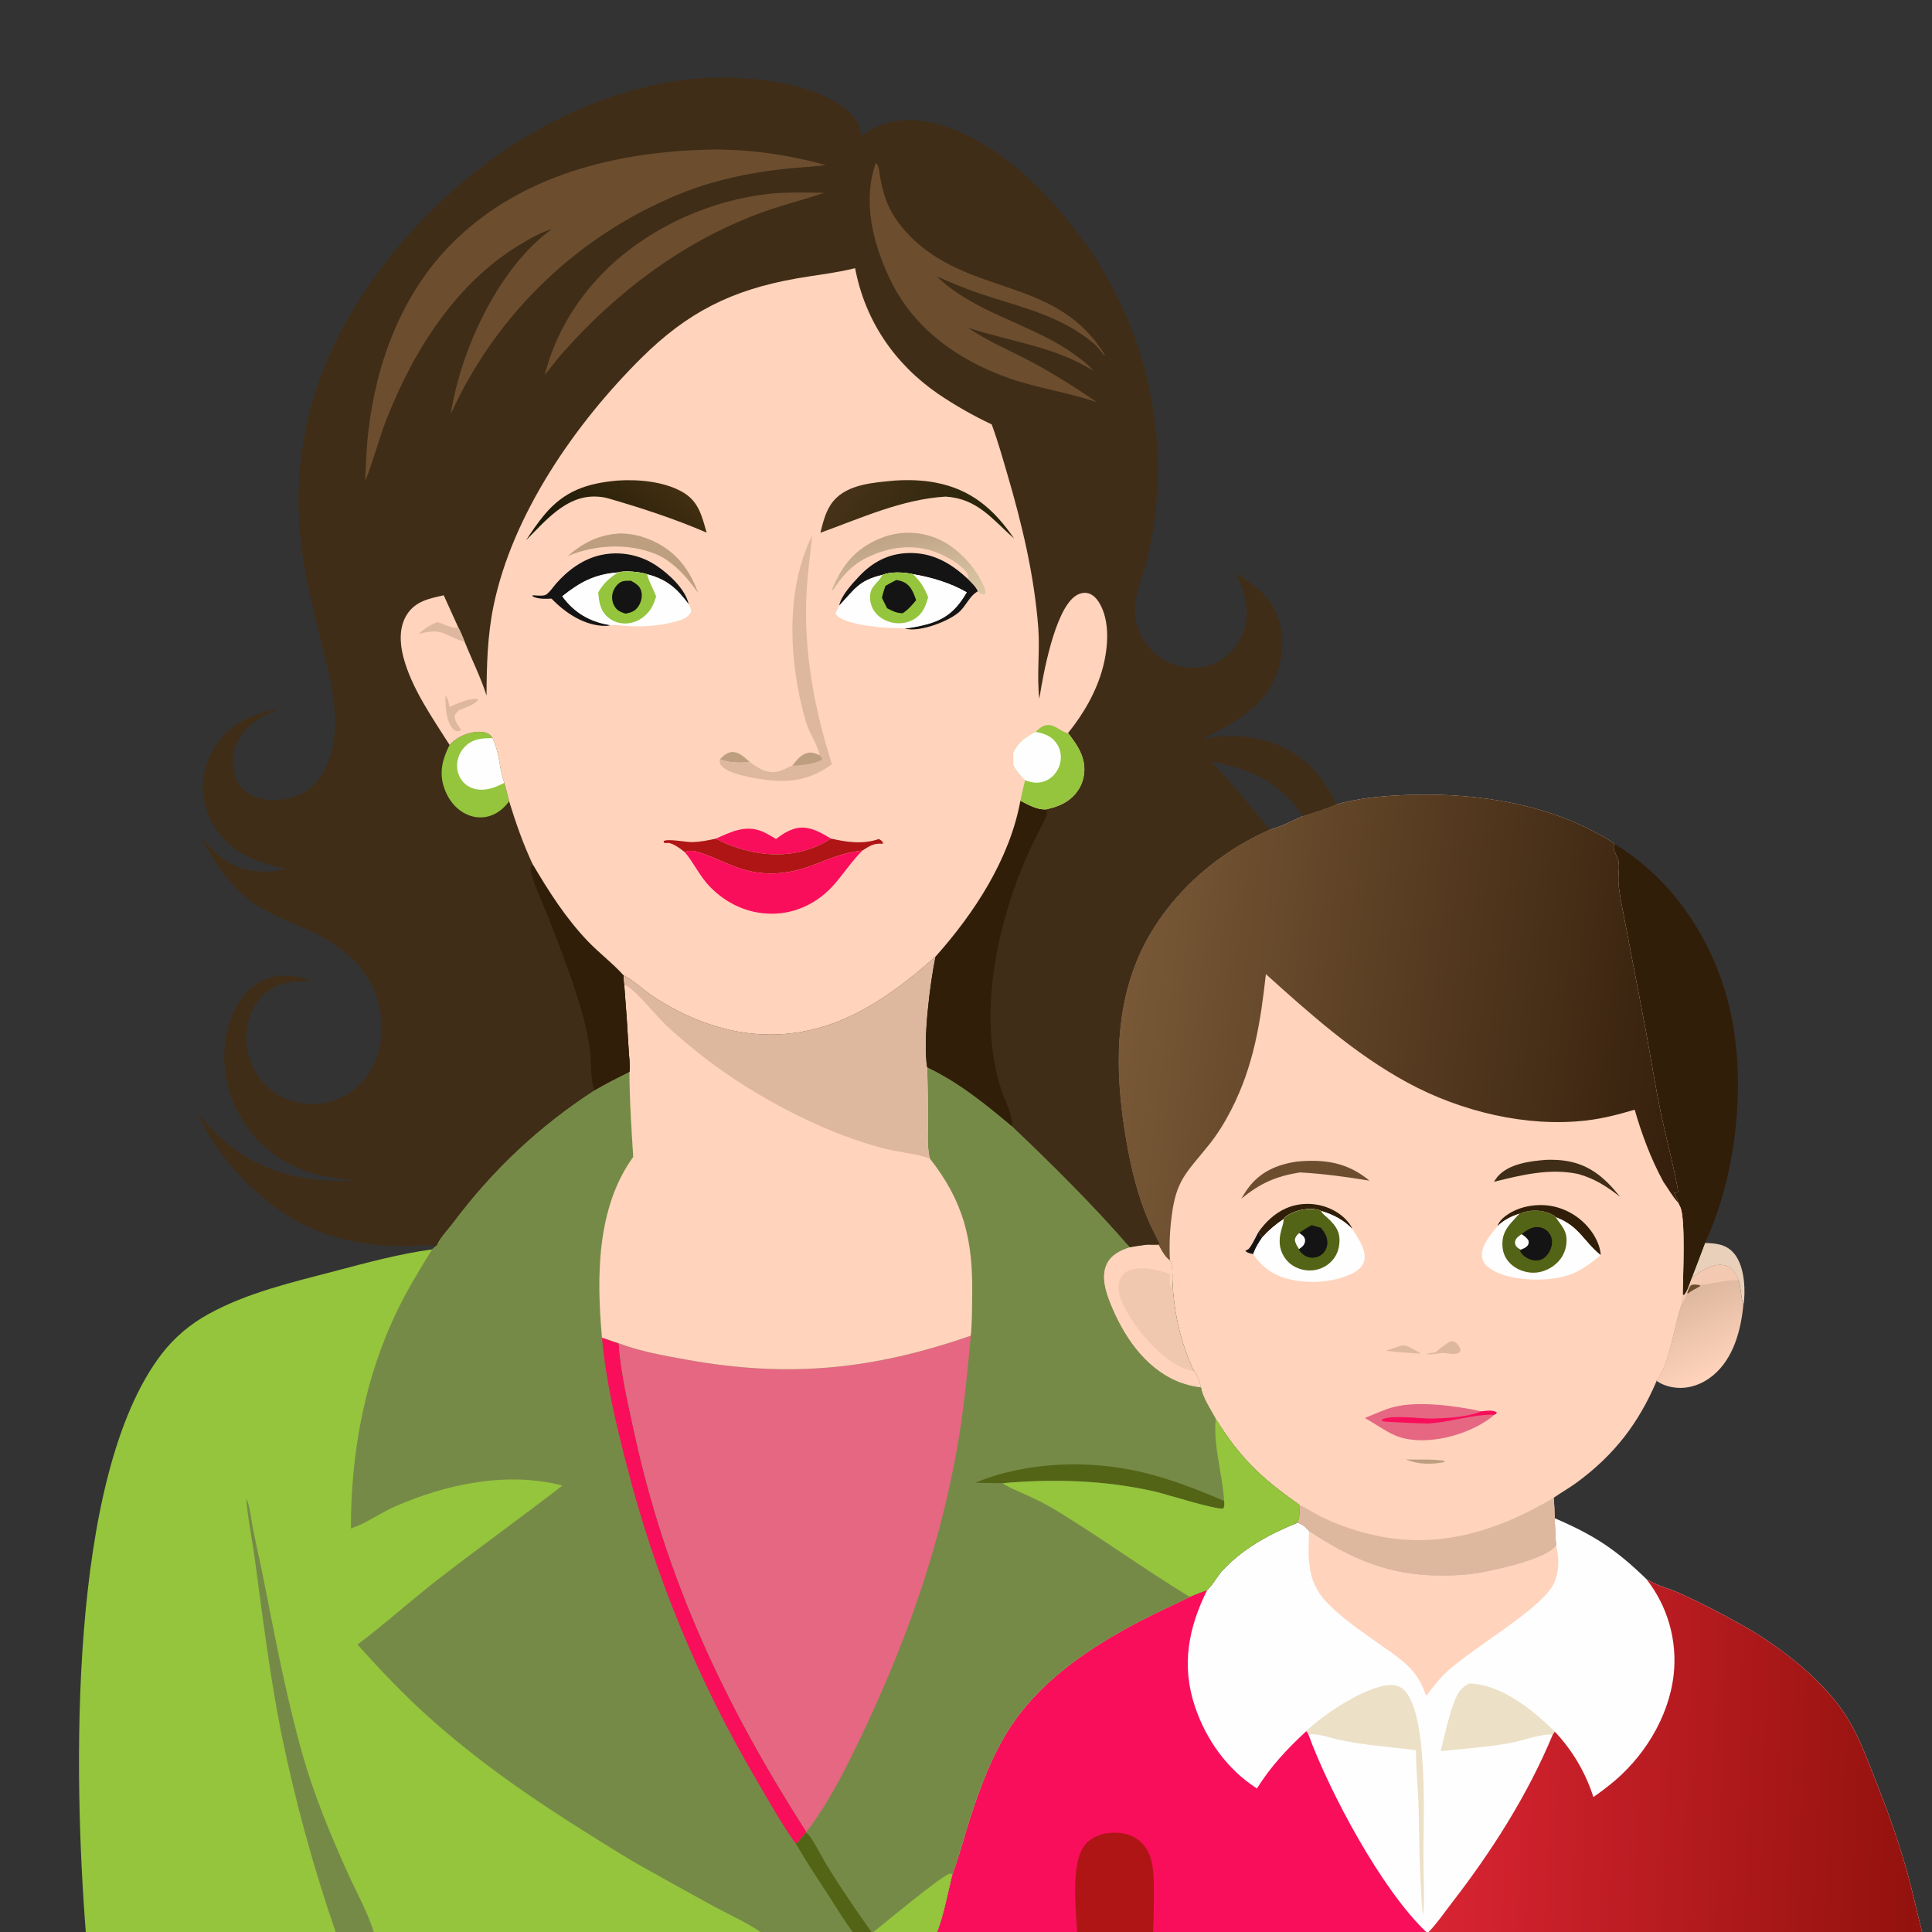
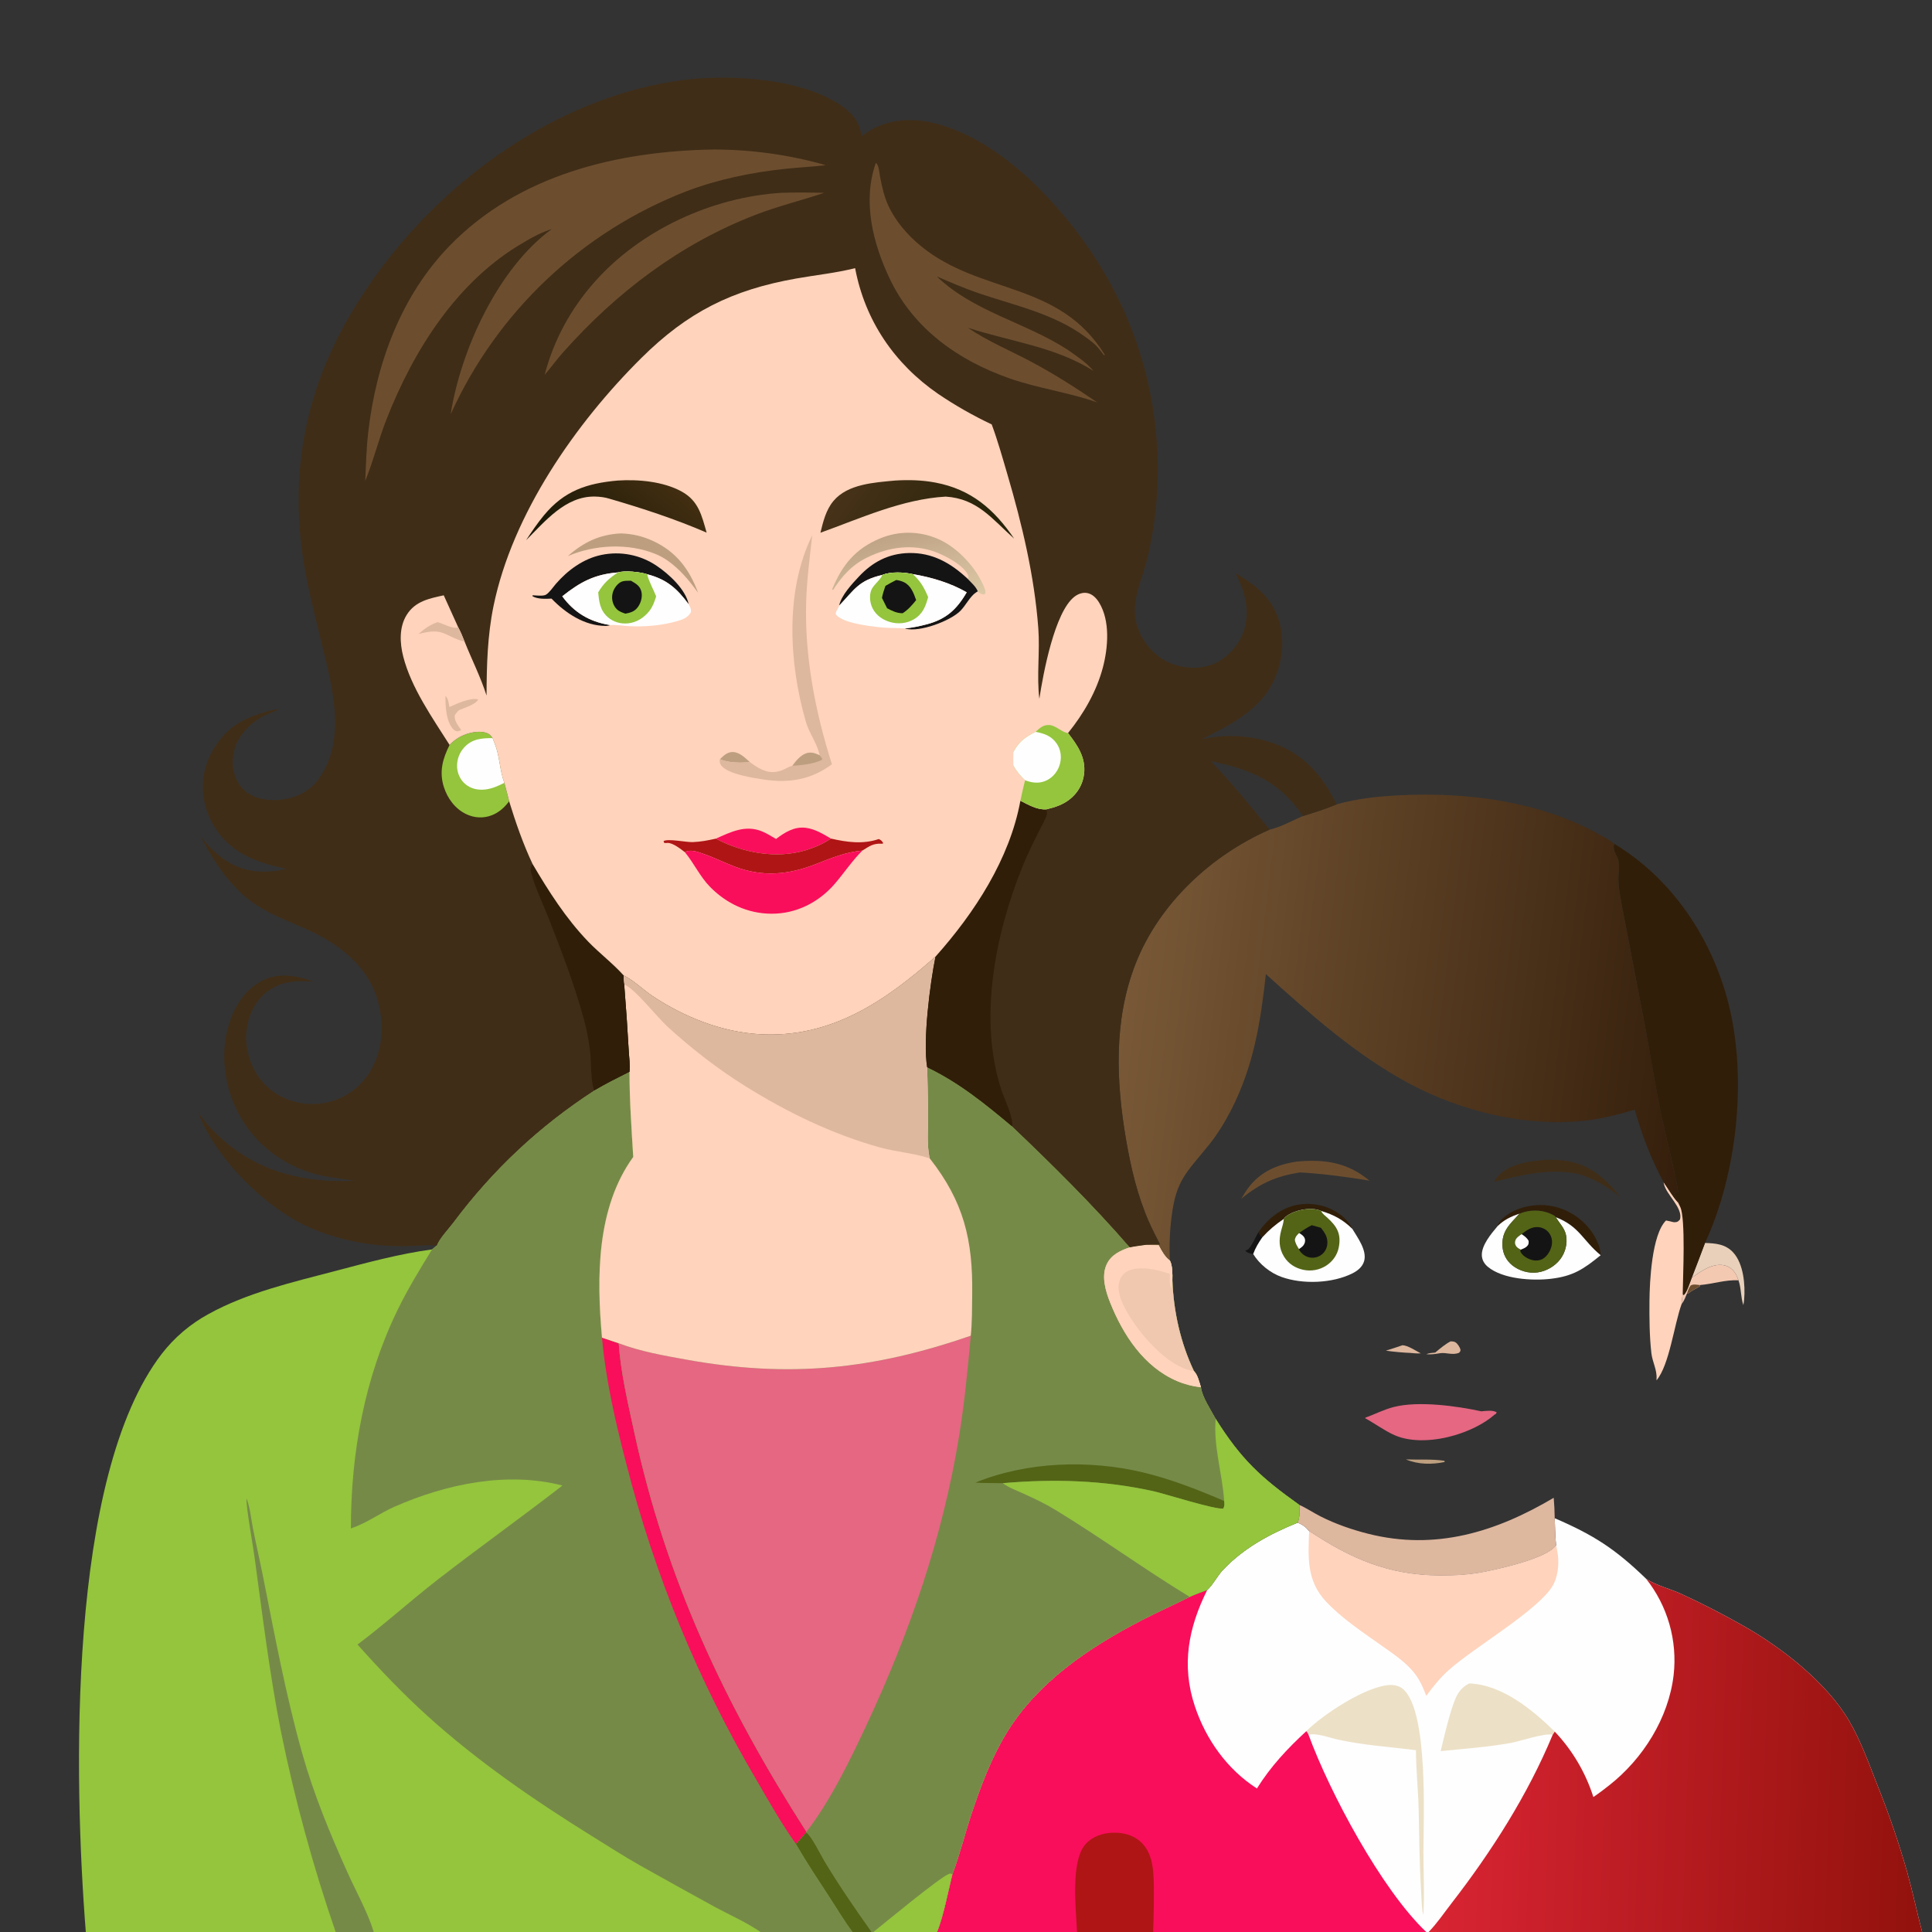
<svg xmlns="http://www.w3.org/2000/svg" width="1024" height="1024" viewBox="0 0 1024 1024" fill="none">
  <rect x="0" y="0" width="1024" height="1024" fill="#333333" stroke="none" />
  <g clip-path="url(#clip0_1116_158)">
    <path d="M903.684 658.798C909.318 658.966 914.557 659.39 918.625 663.824C924.154 669.849 925.08 681.045 924.433 688.821C924.351 689.81 924.217 690.733 924.011 691.703C922.552 687.454 922.959 682.876 921.424 678.58C921.027 677.381 920.523 676.184 919.875 675.097C918.515 672.818 916.319 671.087 913.686 670.601C907.467 669.452 901.465 673.882 896.656 677.254C899.043 671.119 901.386 664.967 903.684 658.798Z" fill="#E8D0BA" />
-     <path d="M896.656 677.254C901.465 673.882 907.467 669.452 913.686 670.601C916.319 671.087 918.515 672.818 919.875 675.097C920.523 676.184 921.027 677.381 921.424 678.58C922.959 682.876 922.552 687.454 924.011 691.703C922.729 705.085 918.785 719.962 908.019 728.939C902.383 733.638 895.204 736.317 887.816 735.45C884.32 735.039 880.955 733.94 878.068 731.896L877.98 731.598C884.83 723.539 887.333 701.942 891.322 691.084C891.434 689.239 891.608 687.433 891.872 685.604C892.049 686.144 891.899 685.853 892.443 686.404C894.364 684.428 895.59 679.883 896.656 677.254Z" fill="url(#paint0_linear_1116_158)" />
    <path d="M896.656 677.254C901.465 673.882 907.467 669.452 913.686 670.601C916.319 671.087 918.515 672.818 919.875 675.097C920.523 676.184 921.027 677.381 921.424 678.58C914.513 678.231 907.809 680.553 900.946 681.112L901.087 681.726C899.028 682.974 896.61 684.005 894.785 685.554L894.224 685.35C893.402 687.252 892.678 689.507 891.322 691.084C891.434 689.239 891.608 687.433 891.872 685.604C892.049 686.144 891.899 685.853 892.443 686.404C894.364 684.428 895.59 679.883 896.656 677.254Z" fill="#F3C9B2" />
    <path d="M894.225 685.35C894.713 683.825 895.123 682.598 896.086 681.306C897.588 680.486 899.314 680.935 900.947 681.112L901.088 681.726C899.029 682.974 896.611 684.005 894.786 685.554L894.225 685.35Z" fill="#6C4E2F" />
    <path d="M889.41 637.362C889.193 635.42 887.825 633.915 887.154 632.084C887.97 632.178 888.554 632.134 889.357 631.965C889.937 629.984 881.568 596.359 880.494 591.091C877.35 575.663 874.864 560.068 872.018 544.581L860.642 485.287C859.557 479.63 858.273 473.682 857.829 467.941C857.54 464.214 858.559 459.641 857.789 456.067C857.432 454.408 856.319 452.95 855.776 451.353C855.312 449.986 855.016 448.614 855.599 447.248C886.42 465.753 907.578 497.729 916.22 532.241C926.073 571.59 920.735 622.091 903.686 658.798C901.387 664.967 899.044 671.119 896.658 677.254C895.592 679.883 894.366 684.428 892.445 686.404C891.901 685.853 892.051 686.144 891.874 685.604C891.974 677.175 893.496 645.586 890.525 639.648C890.145 638.889 889.782 638.124 889.41 637.362Z" fill="#301E09" />
    <path d="M824.03 804.692C844.815 813.624 856.242 821.068 872.47 836.775C872.604 836.865 872.737 836.957 872.872 837.045C878.07 840.394 884.978 842.028 890.624 844.592C901.983 849.751 913.293 855.648 924.151 861.786C944.376 873.221 968.137 891.822 979.976 911.919C986.181 922.451 990.575 934.715 995.022 946.071C1001.07 961.116 1006.33 976.436 1010.79 992.03C1013.75 1002.62 1015.98 1013.38 1018.78 1024H757.195H755.963H611.173H570.861H496.641C499.998 1015.81 502.549 1002.35 504.749 993.454C508.696 983.031 511.382 971.915 514.92 961.317C519.721 946.932 525.192 932.352 533.009 919.298C549.512 891.738 577.213 873.167 605.193 858.709C613.539 854.396 622.145 850.571 630.551 846.367C633.6 844.96 636.727 843.825 639.881 842.678C643.02 839.775 645.169 835.257 648.201 832.055C659.234 820.404 673.011 813.012 687.724 807.048C690.369 808.04 692.12 809.351 693.882 811.547C716.088 826.225 735.945 834.932 763.073 835.068C771.102 835.108 778.876 834.708 786.77 833.125C795.162 831.442 820.085 825.992 824.778 819.083C824.252 814.349 824.253 809.456 824.03 804.692Z" fill="#FEFEFE" />
    <path d="M778.777 892.255C796.107 892.937 812.242 906.171 824.06 917.797L822.93 919.527C819.44 918.17 805.61 922.916 800.821 923.78C788.538 925.996 775.999 926.848 763.598 928.13C765.534 920.016 767.397 911.776 770.088 903.873C771.892 898.576 773.614 894.822 778.777 892.255Z" fill="#ECE0C6" />
    <path d="M692.383 917.546C701.074 908.793 724.347 893.424 736.882 893.09C739.552 893.019 742.18 893.753 744.122 895.656C757.03 908.301 754.464 962.971 754.434 981.54C754.418 991.921 755.013 1002.68 754.504 1013.01C754.473 1013.63 754.358 1014.17 754.231 1014.78C753.44 1010.28 753.425 1005.53 753.15 1000.98C752.318 987.169 752.246 973.426 751.942 959.605C751.708 948.956 750.505 938.255 750.496 927.629C736.416 925.873 722.429 924.983 708.538 921.884C704.907 921.074 697.044 918.216 693.572 919.523C693.339 918.809 692.799 918.171 692.383 917.546Z" fill="#ECE0C6" />
    <path d="M693.88 811.547C716.086 826.225 735.943 834.932 763.071 835.068C771.1 835.108 778.874 834.708 786.768 833.125C795.16 831.442 820.083 825.992 824.776 819.083C825.084 820.547 825.392 822.017 825.61 823.498C826.436 829.121 825.733 836.185 822.62 841.032C814.178 854.176 781.319 873.163 767.885 885.152C763.302 889.242 759.616 893.901 755.954 898.797C754.381 894.719 752.784 890.891 750.132 887.383C745.325 881.024 738.481 876.634 732.074 872.068C722.085 864.949 711.065 857.716 702.68 848.7C692.539 837.796 693.299 825.463 693.88 811.547Z" fill="url(#paint1_linear_1116_158)" />
    <path d="M630.551 846.367C633.6 844.96 636.727 843.825 639.881 842.678C629.848 862.763 626.042 882.669 633.331 904.458C639.224 922.072 650.489 937.865 666.197 947.929C673.531 936.198 682.268 926.877 692.384 917.546C692.8 918.171 693.34 918.809 693.573 919.523C704.776 950.061 732.307 1001.65 755.963 1024H611.173H570.861H496.641C499.998 1015.81 502.549 1002.35 504.749 993.454C508.696 983.031 511.382 971.915 514.92 961.317C519.721 946.932 525.192 932.352 533.009 919.298C549.512 891.738 577.213 873.167 605.193 858.709C613.539 854.396 622.145 850.571 630.551 846.367Z" fill="#F90E5B" />
    <path d="M570.86 1024C570.336 1012.17 567.243 986.358 575.446 977.348C579.112 973.32 584.409 971.565 589.741 971.368C595.159 971.167 600.618 972.554 604.674 976.297C611.236 982.354 611.417 991.857 611.561 1000.16C611.626 1008.11 611.496 1016.05 611.172 1024H570.86Z" fill="#AF1515" />
    <path d="M872.468 836.775C872.602 836.865 872.735 836.957 872.87 837.045C878.068 840.394 884.976 842.028 890.622 844.592C901.981 849.751 913.291 855.648 924.149 861.786C944.374 873.221 968.135 891.822 979.974 911.919C986.179 922.451 990.573 934.715 995.02 946.071C1001.07 961.116 1006.33 976.436 1010.79 992.03C1013.75 1002.62 1015.98 1013.38 1018.78 1024H757.193C761.65 1019.43 765.511 1013.71 769.431 1008.65C790.554 981.37 809.652 951.47 822.929 919.527L824.059 917.797C825.223 919.025 826.352 920.285 827.444 921.577C828.537 922.869 829.593 924.191 830.611 925.542C831.629 926.893 832.609 928.272 833.549 929.679C834.49 931.086 835.39 932.518 836.25 933.975C837.11 935.432 837.929 936.913 838.705 938.416C839.482 939.919 840.216 941.443 840.906 942.988C841.597 944.533 842.244 946.096 842.847 947.677C843.45 949.258 844.008 950.855 844.52 952.468C847.374 950.55 850.129 948.436 852.835 946.313C870.798 932.223 884.403 910.651 887.064 887.764C887.192 886.637 887.291 885.508 887.363 884.377C887.435 883.245 887.48 882.112 887.496 880.979C887.513 879.845 887.502 878.711 887.462 877.578C887.424 876.445 887.357 875.313 887.263 874.183C887.169 873.054 887.047 871.927 886.897 870.803C886.748 869.679 886.571 868.559 886.367 867.444C886.163 866.329 885.932 865.219 885.674 864.115C885.416 863.011 885.13 861.914 884.818 860.823C884.506 859.733 884.168 858.651 883.802 857.578C883.438 856.505 883.047 855.441 882.629 854.386C882.213 853.332 881.77 852.288 881.302 851.255C880.834 850.222 880.341 849.202 879.823 848.193C879.305 847.184 878.763 846.189 878.196 845.207C877.63 844.225 877.039 843.257 876.425 842.304C875.811 841.351 875.174 840.413 874.514 839.491C873.854 838.569 873.172 837.664 872.468 836.775Z" fill="url(#paint2_linear_1116_158)" />
-     <path d="M708.378 426.357C719.138 423.22 730.934 422.072 742.103 421.509C777.144 419.746 815.425 424.593 846.58 441.714C849.503 443.321 853.057 445.099 855.598 447.248C855.015 448.614 855.311 449.986 855.775 451.353C856.318 452.95 857.431 454.408 857.788 456.067C858.558 459.641 857.539 464.214 857.828 467.941C858.272 473.682 859.556 479.63 860.641 485.287L872.017 544.581C874.863 560.068 877.349 575.663 880.493 591.091C881.567 596.359 889.936 629.984 889.356 631.965C888.553 632.134 887.969 632.178 887.153 632.084C887.824 633.915 889.192 635.42 889.409 637.362C889.781 638.124 890.144 638.889 890.524 639.648C893.495 645.586 891.973 677.175 891.873 685.604C891.609 687.433 891.435 689.239 891.323 691.084C887.334 701.942 884.831 723.539 877.981 731.598L878.069 731.896C868.45 754.399 855.762 770.927 836.024 785.545C831.972 788.546 827.577 790.955 823.499 793.859C823.813 797.463 823.99 801.074 824.029 804.692C824.252 809.456 824.251 814.349 824.777 819.083C820.084 825.992 795.161 831.442 786.769 833.125C778.875 834.708 771.101 835.108 763.072 835.068C735.944 834.932 716.087 826.225 693.881 811.547C692.119 809.351 690.368 808.04 687.723 807.048C689.077 804.082 688.743 800.773 688.619 797.603C668.119 782.979 657.887 773.554 644.331 752.03C641.844 747.354 637.179 740.498 636.532 735.304C635.664 732.609 634.83 728.726 632.816 726.713C625.621 711.521 621.999 695.095 621.379 678.387C621.48 675.513 621.447 670.621 620.079 668.134C617.265 666.052 615.738 663.017 614.106 660.011C611.792 660.009 609.5 659.932 607.19 659.795C609.727 659.228 612.261 659.458 614.839 659.563C612.843 655.666 610.794 651.769 609.024 647.764C602.889 633.887 599.407 619.017 596.847 604.118C591.519 573.103 590.185 540.602 601.892 510.766C614.373 478.956 641.894 453.296 672.953 439.712C679.172 438.29 684.75 434.946 690.61 432.524C696.62 430.645 702.575 428.839 708.378 426.357Z" fill="url(#paint3_linear_1116_158)" />
    <path d="M745.182 773.518C751.788 773.759 759.116 773.242 765.584 774.254L765.711 774.891C758.972 776.311 751.559 776.257 745.182 773.518Z" fill="#BD9F7F" />
    <path d="M667.011 653.011C667.609 654.035 668.065 655.128 669.039 655.828C667.074 658.654 665.404 661.4 664.218 664.66C662.813 664.44 661.014 664.043 660.055 662.952C660.857 662.495 660.54 662.647 661.355 662.291C662.82 661.653 666.027 654.717 667.011 653.011Z" fill="#151414" />
    <path d="M743.325 713.004C746.139 713.06 750.491 715.988 753.047 717.304C751.183 717.421 749.473 717.296 747.618 717.09C743.192 716.883 738.93 716.513 734.539 715.873C737.493 714.998 740.406 713.987 743.325 713.004Z" fill="#DDB79E" />
    <path d="M768.859 710.926C769.725 710.979 770.702 710.982 771.461 711.476C772.577 712.202 773.831 714.106 774.068 715.409C774.205 716.168 773.765 716.424 773.349 716.996C769.686 718.496 766.636 716.641 762.98 717.265C762.825 717.292 762.671 717.324 762.517 717.354C760.254 717.757 758.273 717.926 755.977 717.773C757.424 717.095 759.124 717.066 760.696 716.888C763.323 714.691 765.822 712.547 768.859 710.926Z" fill="#DDB79E" />
    <path d="M667.01 653.011C670.851 647.646 675.519 643.145 681.616 640.442C688.606 637.344 696.873 637.374 703.96 640.167C709.123 642.201 714.491 646.169 716.785 651.352C711.738 646.417 706.955 643.852 700.227 641.839C696.11 639.961 690.301 640.819 686.198 642.306C684.431 642.947 681.416 644.393 680.432 646.049C676.09 648.986 672.548 651.943 669.038 655.828C668.064 655.128 667.608 654.035 667.01 653.011Z" fill="#301E09" />
    <path d="M793.738 649.891C794.404 647.058 797.666 644.552 800.036 643.095C807.09 638.759 816.879 637.618 824.809 639.766C825.337 639.907 825.861 640.061 826.381 640.228C826.902 640.395 827.418 640.574 827.929 640.765C828.441 640.957 828.948 641.161 829.45 641.377C829.952 641.594 830.448 641.822 830.938 642.063C831.429 642.303 831.914 642.555 832.392 642.82C832.87 643.084 833.342 643.359 833.807 643.646C834.272 643.933 834.73 644.232 835.18 644.541C835.631 644.85 836.074 645.17 836.508 645.501C836.944 645.832 837.37 646.173 837.788 646.524C838.207 646.875 838.617 647.237 839.017 647.608C839.418 647.98 839.809 648.361 840.191 648.751C840.574 649.142 840.947 649.541 841.309 649.95C841.672 650.359 842.025 650.776 842.367 651.201C842.71 651.627 843.042 652.061 843.363 652.503C843.685 652.945 843.995 653.394 844.295 653.851C844.595 654.308 844.883 654.772 845.16 655.243C846.813 658.112 848.362 661.966 848.394 665.287C838.844 657.485 837.25 650.041 824.625 645.142C824.181 644.339 822.673 643.726 821.843 643.353C816.617 640.997 810.553 641.159 805.343 643.293C800.91 644.713 797.1 646.58 793.738 649.891Z" fill="#301E09" />
    <path d="M819.765 614.724C822.576 614.66 825.346 614.727 828.143 615.038C841.844 616.566 850.389 623.933 858.661 634.306C851.546 628.791 845.139 624.632 836.38 622.222C821.349 619.071 806.385 622.759 791.83 626.39L791.949 626.206C792.521 625.303 793.1 624.376 793.806 623.569C799.789 616.726 811.276 615.348 819.765 614.724Z" fill="#402D17" />
    <path d="M687.343 615.663C687.374 615.658 687.405 615.651 687.437 615.648C702.21 614.311 714.256 616.117 725.836 625.767C713.454 623.752 701.484 622.098 688.94 621.405C676.157 623.468 668.015 627.134 657.922 635.31C659.094 633.377 660.259 631.424 661.613 629.612C668.065 620.979 676.912 617.231 687.343 615.663Z" fill="#6C4E2F" />
    <path d="M805.342 643.293C800.427 648.756 795.755 652.412 796.357 660.708C796.642 664.644 798.423 668.081 801.476 670.581C805.128 673.57 810.22 675.033 814.899 674.406C819.59 673.778 824.153 671.133 827.009 667.353C829.627 663.888 830.824 659.258 830.09 654.959C829.419 651.028 826.541 648.416 824.624 645.142C837.249 650.041 838.843 657.485 848.393 665.287C839.342 672.674 833.807 676.393 821.973 677.789C812.249 678.936 796.435 678.007 788.556 671.41C786.779 669.922 785.588 667.981 785.419 665.638C785.022 660.154 790.412 653.866 793.737 649.891C797.099 646.58 800.909 644.713 805.342 643.293Z" fill="#FEFEFE" />
    <path d="M792.089 749.829C786.358 754.888 778.193 758.598 770.923 760.749C761.266 763.606 748.505 764.845 739.058 760.635C733.716 758.254 728.684 754.474 723.516 751.659L723.768 751.362C728.802 749.524 733.565 747.05 738.781 745.723C751.866 742.395 772.172 745.206 785.117 748.03C787.455 747.835 791.359 747.212 793.314 748.619C792.62 749.659 793.051 749.279 792.089 749.829Z" fill="#E56782" />
-     <path d="M785.118 748.03C787.456 747.835 791.36 747.212 793.315 748.619C792.621 749.659 793.052 749.279 792.09 749.829C783.991 749.645 776.163 751.6 768.239 752.99C764.444 753.656 760.536 754.313 756.686 754.502C754.866 754.591 733.98 753.611 733.173 753.353C732.786 753.23 732.507 752.888 732.174 752.656L732.532 752.031L732.199 752.645C735.99 749.577 753.499 752.023 759.193 751.861C767.193 751.634 777.325 751.153 784.736 748.191C784.864 748.139 784.991 748.084 785.118 748.03Z" fill="#F90E5B" />
    <path d="M805.342 643.293C810.552 641.159 816.616 640.997 821.842 643.353C822.672 643.726 824.18 644.339 824.624 645.142C826.541 648.416 829.419 651.028 830.09 654.959C830.824 659.258 829.627 663.888 827.009 667.353C824.153 671.133 819.59 673.778 814.899 674.406C810.22 675.033 805.128 673.57 801.476 670.581C798.423 668.081 796.642 664.644 796.357 660.708C795.755 652.412 800.427 648.756 805.342 643.293Z" fill="#536416" />
    <path d="M806.485 654.104C809.159 652.038 811.919 650.043 815.47 650.413C817.753 650.65 819.753 651.727 821.113 653.598C822.496 655.501 822.892 657.89 822.423 660.172C821.903 662.702 820.253 665.546 818.073 666.988C816.228 668.209 813.976 668.359 811.874 667.788C809.764 667.215 807.239 665.763 806.106 663.842C805.642 663.055 805.774 663.303 806.011 662.361C805.307 661.991 804.211 661.363 803.735 660.725C802.984 659.716 802.735 658.779 803.121 657.558C803.622 655.971 805.202 655.006 806.485 654.104Z" fill="#151414" />
    <path d="M806.011 662.361C805.307 661.991 804.211 661.363 803.735 660.725C802.984 659.716 802.735 658.779 803.121 657.558C803.622 655.971 805.202 655.006 806.485 654.104C808.036 655.207 809.339 656.003 810.208 657.735C810.236 659.069 810.294 659.643 809.229 660.654C808.394 661.447 807.069 661.942 806.011 662.361Z" fill="#FEFEFE" />
    <path d="M881.722 626.553C884.229 630.036 886.52 634.245 889.409 637.362C889.781 638.124 890.144 638.889 890.524 639.648C893.495 645.586 891.973 677.175 891.873 685.604C891.609 687.433 891.435 689.239 891.323 691.084C887.334 701.942 884.831 723.539 877.981 731.598C877.989 731.334 877.988 731.069 878.005 730.805C878.317 725.995 875.804 721.927 875.267 717.21C874.239 708.188 874.171 698.603 874.25 689.516C874.337 679.372 875.484 654.3 883.034 646.875L885.239 647.347C885.995 647.512 887.071 647.88 887.839 647.812C889.275 647.685 889.575 647.29 890.449 646.289C892.051 640.046 883.248 633.438 881.909 627.507C881.838 627.191 881.784 626.871 881.722 626.553Z" fill="#FFD3BC" />
    <path d="M680.432 646.049C681.416 644.393 684.431 642.947 686.198 642.306C690.301 640.819 696.11 639.961 700.227 641.839C706.955 643.852 711.738 646.417 716.785 651.352C719.576 656.041 724.599 662.67 723.025 668.373C722.178 671.441 719.594 673.516 716.856 674.891C706.207 680.242 690.457 680.829 679.288 676.828C673.263 674.67 667.594 670.14 664.217 664.66C665.403 661.4 667.073 658.654 669.038 655.828C672.548 651.943 676.09 648.986 680.432 646.049Z" fill="#FEFEFE" />
    <path d="M680.431 646.049C681.415 644.393 684.43 642.947 686.197 642.306C690.3 640.819 696.109 639.961 700.226 641.839C700.306 642.002 700.373 642.173 700.467 642.329C701.217 643.557 702.53 644.513 703.585 645.477C708.64 650.092 710.961 653.969 709.574 661.142C708.799 665.15 706.386 668.534 702.991 670.763C702.544 671.055 702.083 671.324 701.608 671.569C701.134 671.815 700.649 672.037 700.152 672.235C699.656 672.433 699.151 672.606 698.638 672.753C698.124 672.901 697.604 673.023 697.079 673.119C696.554 673.215 696.025 673.285 695.492 673.328C694.959 673.372 694.426 673.389 693.892 673.38C693.358 673.371 692.826 673.335 692.295 673.273C691.764 673.211 691.238 673.123 690.716 673.008C686.506 672.114 682.846 669.771 680.576 666.075C677.812 661.573 677.755 657.097 679.062 652.154C679.584 650.182 680.348 648.095 680.431 646.049Z" fill="#536416" />
    <path d="M695.288 649.381L700.119 650.743C702.26 653.483 703.865 655.859 703.494 659.508C703.278 661.635 702.186 663.694 700.474 664.991C700.259 665.154 700.037 665.305 699.807 665.445C699.577 665.585 699.34 665.713 699.098 665.83C698.855 665.947 698.607 666.051 698.354 666.142C698.1 666.233 697.843 666.312 697.582 666.378C697.321 666.443 697.057 666.496 696.791 666.535C696.525 666.574 696.257 666.6 695.988 666.613C695.719 666.625 695.45 666.624 695.181 666.609C694.912 666.594 694.645 666.566 694.379 666.525C692.179 666.162 690.4 664.971 689.054 663.206C688.58 662.585 688.67 662.699 688.478 662.049C687.432 660.362 686.507 659.027 686.264 657.028C686.646 655.315 687.369 654.66 688.589 653.511C690.778 651.966 692.865 650.55 695.288 649.381Z" fill="#151414" />
    <path d="M688.478 662.049C687.432 660.362 686.507 659.027 686.264 657.028C686.646 655.315 687.369 654.66 688.589 653.511C689.779 654.279 691.136 655.094 691.578 656.543C691.942 657.734 691.627 658.958 690.921 659.954C690.335 660.781 689.308 661.485 688.478 662.049Z" fill="#FEFEFE" />
    <path d="M823.499 793.859C823.813 797.463 823.989 801.074 824.029 804.692C824.252 809.456 824.251 814.349 824.777 819.083C820.084 825.992 795.161 831.442 786.769 833.125C778.875 834.708 771.101 835.108 763.072 835.068C735.944 834.932 716.087 826.225 693.881 811.547C692.119 809.351 690.368 808.04 687.723 807.048C689.077 804.082 688.743 800.773 688.619 797.603C692.388 799.264 696.12 801.801 699.843 803.688C707.823 807.733 716.552 810.757 725.228 812.942C760.817 821.909 792.866 812.015 823.499 793.859Z" fill="#DEB79F" />
    <path d="M708.378 426.357C719.138 423.22 730.934 422.072 742.103 421.509C777.144 419.746 815.425 424.593 846.58 441.714C849.503 443.321 853.057 445.099 855.598 447.248C855.015 448.614 855.311 449.986 855.775 451.353C856.318 452.95 857.431 454.408 857.788 456.067C858.558 459.641 857.539 464.214 857.828 467.941C858.272 473.682 859.556 479.63 860.641 485.287L872.017 544.581C874.863 560.068 877.349 575.663 880.493 591.091C881.567 596.359 889.936 629.984 889.356 631.965C888.553 632.134 887.969 632.178 887.153 632.084C887.824 633.915 889.192 635.42 889.409 637.362C886.52 634.245 884.229 630.036 881.722 626.553C875.11 614.441 870.212 601.394 866.421 588.151C857.981 590.66 849.695 592.833 840.917 593.863C809.164 597.585 774.245 589.117 746.189 573.911C718.184 558.733 694.477 537.511 670.946 516.31C668.122 541.831 664.469 565.076 652.541 588.28C649.206 594.768 645.317 601.129 640.744 606.824C628.949 621.509 623.356 625.301 620.987 644.803C620.483 648.67 620.156 652.552 620.004 656.448C619.852 660.345 619.877 664.24 620.079 668.134C617.265 666.052 615.738 663.017 614.106 660.011C611.792 660.009 609.5 659.932 607.19 659.795C609.727 659.228 612.261 659.458 614.839 659.563C612.843 655.666 610.794 651.769 609.024 647.764C602.889 633.887 599.407 619.017 596.847 604.118C591.519 573.103 590.185 540.602 601.892 510.766C614.373 478.956 641.894 453.296 672.953 439.712C679.172 438.29 684.75 434.946 690.61 432.524C696.62 430.645 702.575 428.839 708.378 426.357Z" fill="url(#paint4_linear_1116_158)" />
    <path d="M330.526 516.963C335.891 519.592 340.887 524.631 345.961 527.998C362.631 539.06 382.425 546.966 402.526 548.156C440.255 550.391 469.009 530.784 495.846 507.011C492.968 521.085 489.047 551.524 491.415 565.636C508.357 573.747 522.103 584.944 536.381 596.922C557.954 617.422 579.338 638.604 598.848 661.106C601.595 660.531 604.412 660.202 607.189 659.795C609.499 659.932 611.791 660.009 614.105 660.011C615.737 663.017 617.264 666.052 620.078 668.134C621.446 670.621 621.479 675.513 621.378 678.387C621.998 695.095 625.62 711.521 632.815 726.713C634.829 728.726 635.663 732.609 636.531 735.304C637.178 740.498 641.843 747.354 644.33 752.03C657.886 773.554 668.118 782.979 688.618 797.603C688.742 800.773 689.076 804.082 687.722 807.048C673.009 813.012 659.232 820.404 648.199 832.055C645.167 835.257 643.018 839.775 639.879 842.678C636.725 843.825 633.598 844.96 630.549 846.367C622.143 850.571 613.537 854.396 605.191 858.709C577.211 873.167 549.51 891.738 533.007 919.298C525.19 932.352 519.719 946.932 514.918 961.317C511.38 971.915 508.694 983.031 504.747 993.454C502.547 1002.35 499.996 1015.81 496.639 1024H462.925H461.919H451.912H403.073H198.122H177.905H45.48C39.02 942.544 35.712 782.685 85.714 717.588C86.546 716.509 87.406 715.452 88.294 714.418C89.181 713.384 90.095 712.373 91.035 711.387C91.975 710.4 92.94 709.438 93.93 708.502C94.92 707.565 95.934 706.655 96.971 705.771C98.008 704.887 99.068 704.03 100.149 703.201C101.231 702.372 102.333 701.572 103.456 700.8C104.58 700.028 105.722 699.285 106.884 698.573C108.046 697.861 109.225 697.179 110.422 696.528C131.056 685.075 155.299 679.554 177.982 673.577C194.697 669.173 211.879 664.511 229.012 662.213C229.854 661.549 230.661 660.825 231.481 660.132C232.858 656.349 237.715 651.314 240.202 647.993C261.152 620.005 285.704 596.924 315.035 577.904C321.065 574.311 327.385 571.202 333.648 568.04C334.049 564.475 333.411 560.252 333.222 556.618C332.571 545.016 331.776 533.423 330.836 521.841C330.436 520.433 330.591 518.443 330.526 516.963Z" fill="#94C53D" />
    <path d="M177.905 1024C171.934 1006.69 166.535 989.203 161.709 971.54C156.883 953.876 152.64 936.073 148.98 918.132C142.893 887.296 139.076 855.848 134.834 824.714C134.162 819.782 130.193 797.37 130.682 794.298C132.608 799.103 133.072 805.135 134.091 810.247C135.83 818.969 137.838 827.632 139.569 836.358C145.729 867.409 151.549 898.602 160.117 929.103C166.257 950.959 174.87 971.769 184.174 992.438C188.796 1002.71 194.79 1013.31 198.122 1024H177.905Z" fill="#768A48" />
    <path d="M333.65 568.04C333.643 583.036 334.718 598.232 335.627 613.206C316.071 640.26 316.217 677.104 319.069 708.976L327.937 711.953C329.065 727.744 332.71 743.042 336.046 758.479C353.105 837.412 384.13 903.243 427.432 970.9L427.271 971.255C425.501 973.298 423.777 975.416 421.86 977.324C427.547 987.123 433.823 996.541 440.009 1006.03C443.912 1012.01 447.617 1018.29 451.914 1024H403.075C395.679 1018.88 386.878 1015.03 378.948 1010.76C365.726 1003.51 352.541 996.192 339.393 988.809C330.661 983.872 322.182 978.414 313.66 973.118C283.193 954.187 253.332 933.667 226.67 909.586C213.459 897.655 201.335 884.909 189.488 871.639C203.957 860.784 217.503 848.5 231.805 837.38C253.652 820.395 276.235 804.35 298.101 787.368C268.74 779.747 236.392 786.569 209.15 798.567C201.49 801.941 194.572 807.118 186.654 809.865L185.977 810.096C185.975 770.206 193.168 730.381 210.704 694.344C216.108 683.238 222.521 672.706 229.014 662.213C229.856 661.549 230.663 660.825 231.483 660.132C232.86 656.349 237.717 651.314 240.204 647.993C261.154 620.005 285.706 596.924 315.037 577.904C321.067 574.311 327.387 571.202 333.65 568.04Z" fill="#768A48" />
    <path d="M319.068 708.976L327.936 711.953C329.064 727.744 332.709 743.042 336.045 758.479C353.104 837.412 384.129 903.243 427.431 970.9L427.27 971.255C425.5 973.298 423.776 975.416 421.859 977.324C414.364 966.817 407.754 955.162 401.275 943.984C397.4 937.42 393.643 930.789 390.003 924.092C386.365 917.394 382.846 910.633 379.448 903.81C376.05 896.987 372.775 890.105 369.623 883.165C366.471 876.225 363.443 869.231 360.54 862.183C357.637 855.135 354.861 848.037 352.211 840.89C349.561 833.743 347.04 826.551 344.646 819.314C342.253 812.077 339.99 804.799 337.856 797.482C335.722 790.164 333.72 782.81 331.848 775.421C326.198 753.795 321.032 731.282 319.068 708.976Z" fill="#F90E5B" />
    <path d="M330.527 516.963C335.892 519.592 340.888 524.631 345.962 527.998C362.632 539.06 382.426 546.966 402.527 548.156C440.256 550.391 469.01 530.784 495.847 507.011C492.969 521.085 489.048 551.524 491.416 565.636C508.358 573.747 522.104 584.944 536.382 596.922C557.955 617.422 579.339 638.604 598.849 661.106C601.596 660.531 604.413 660.202 607.19 659.795C609.5 659.932 611.792 660.009 614.106 660.011C615.738 663.017 617.265 666.052 620.079 668.134C621.447 670.621 621.48 675.513 621.379 678.387C621.999 695.095 625.621 711.521 632.816 726.713C634.83 728.726 635.664 732.609 636.532 735.304C637.179 740.498 641.844 747.354 644.331 752.03C657.887 773.554 668.119 782.979 688.619 797.603C688.743 800.773 689.077 804.082 687.723 807.048C673.01 813.012 659.233 820.404 648.2 832.055C645.168 835.257 643.019 839.775 639.88 842.678C636.726 843.825 633.599 844.96 630.55 846.367C622.144 850.571 613.538 854.396 605.192 858.709C577.212 873.167 549.511 891.738 533.008 919.298C525.191 932.352 519.72 946.932 514.919 961.317C511.381 971.915 508.695 983.031 504.748 993.454C502.548 1002.35 499.997 1015.81 496.64 1024H462.926H461.92H451.913C447.616 1018.29 443.911 1012.01 440.008 1006.03C433.822 996.541 427.546 987.123 421.859 977.324C423.776 975.416 425.5 973.298 427.27 971.255L427.431 970.9C384.129 903.243 353.104 837.412 336.045 758.479C332.709 743.042 329.064 727.744 327.936 711.953L319.068 708.976C316.216 677.104 316.07 640.26 335.626 613.206C334.717 598.232 333.642 583.036 333.649 568.04C334.05 564.475 333.412 560.252 333.223 556.618C332.571 545.016 331.776 533.423 330.837 521.841C330.437 520.433 330.592 518.443 330.527 516.963Z" fill="#768A48" />
    <path d="M427.27 971.255C430.14 973.14 434.926 983.112 436.941 986.457C444.767 999.443 453.169 1011.65 461.92 1024H451.913C447.616 1018.29 443.911 1012.01 440.008 1006.03C433.822 996.541 427.546 987.123 421.859 977.324C423.776 975.416 425.5 973.298 427.27 971.255Z" fill="#536416" />
    <path d="M462.926 1024C468.636 1019.47 498.199 994.866 503.106 993.169C504.002 992.859 503.958 993.06 504.748 993.454C502.548 1002.35 499.997 1015.81 496.64 1024H462.926Z" fill="#94C53D" />
    <path d="M516.986 785.823C544.14 774.673 577.188 773.595 605.631 780.36C619.995 783.776 634.268 789.304 647.817 795.112C648.163 795.261 648.5 795.429 648.837 795.599C648.943 797.272 649.138 797.99 648.395 799.523C644.973 800.494 617.311 791.701 611.559 790.417C585.08 784.505 558.435 783.774 531.472 786.112C526.675 785.992 521.768 786.127 516.986 785.823Z" fill="#536416" />
    <path d="M607.191 659.795C609.501 659.932 611.793 660.009 614.107 660.011C615.739 663.017 617.266 666.052 620.08 668.134C621.448 670.621 621.481 675.513 621.38 678.387C622 695.095 625.622 711.521 632.817 726.713C634.831 728.726 635.665 732.609 636.533 735.304C632.139 734.766 627.989 733.742 623.908 732.004C606.322 724.514 595.22 707.486 588.377 690.322C585.95 684.236 583.637 676.394 586.57 670.116C588.952 665.016 593.812 662.816 598.85 661.106C601.597 660.531 604.414 660.202 607.191 659.795Z" fill="#F0C7AF" />
    <path d="M607.191 659.795C609.501 659.932 611.793 660.009 614.107 660.011C615.739 663.017 617.266 666.052 620.08 668.134C621.448 670.621 621.481 675.513 621.38 678.387L620.905 682.923C619.556 680.972 620.029 677.53 620.08 675.224C613.912 673.082 604.368 670.763 598.117 673.549C595.976 674.504 594.399 676.2 593.582 678.399C591.826 683.12 593.696 688.291 595.836 692.561C601.803 704.47 616.29 721.915 629.501 725.935C630.586 726.265 631.705 726.492 632.817 726.713C634.831 728.726 635.665 732.609 636.533 735.304C632.139 734.766 627.989 733.742 623.908 732.004C606.322 724.514 595.22 707.486 588.377 690.322C585.95 684.236 583.637 676.394 586.57 670.116C588.952 665.016 593.812 662.816 598.85 661.106C601.597 660.531 604.414 660.202 607.191 659.795Z" fill="#FFD3BC" />
    <path d="M644.331 752.03C657.887 773.554 668.119 782.979 688.619 797.603C688.743 800.773 689.077 804.082 687.723 807.048C673.01 813.012 659.233 820.404 648.2 832.055C645.168 835.257 643.019 839.775 639.88 842.678C636.726 843.825 633.599 844.96 630.55 846.367C606.331 831.63 583.403 814.897 559.185 800.151C553.89 796.927 548.178 794.267 542.55 791.684C538.874 789.997 534.729 788.537 531.473 786.112C558.436 783.774 585.081 784.505 611.56 790.417C617.312 791.701 644.974 800.494 648.396 799.523C649.139 797.99 648.944 797.272 648.838 795.599C647.9 781.181 643.043 766.543 644.331 752.03Z" fill="#94C53D" />
    <path d="M327.936 711.953C339.315 716.313 352.085 718.526 364.034 720.679C418.26 730.449 462.796 725.902 514.531 707.951C512.91 725.797 511.194 743.627 508.313 761.325C499.611 814.797 482.235 865.148 459.355 914.104C450.521 933.005 440.193 954.37 427.431 970.9C384.129 903.243 353.104 837.412 336.045 758.479C332.709 743.042 329.064 727.744 327.936 711.953Z" fill="#E56782" />
    <path d="M330.527 516.963C335.892 519.592 340.888 524.631 345.962 527.998C362.632 539.06 382.426 546.966 402.527 548.156C440.256 550.391 469.01 530.784 495.847 507.011C492.969 521.085 489.048 551.524 491.416 565.636C491.652 573.995 491.824 582.355 491.934 590.717C491.98 598.161 491.075 606.749 492.789 613.966C510.807 636.936 515.67 657.109 515.285 685.935C515.188 693.227 515.275 700.693 514.531 707.951C462.796 725.902 418.26 730.449 364.034 720.679C352.085 718.526 339.315 716.313 327.936 711.953L319.068 708.976C316.216 677.104 316.07 640.26 335.626 613.206C334.717 598.232 333.642 583.036 333.649 568.04C334.05 564.475 333.412 560.252 333.223 556.618C332.571 545.016 331.776 533.423 330.837 521.841C330.437 520.433 330.592 518.443 330.527 516.963Z" fill="#FFD3BC" />
    <path d="M330.527 516.963C335.892 519.592 340.888 524.631 345.962 527.998C362.632 539.06 382.426 546.966 402.527 548.156C440.256 550.391 469.01 530.784 495.847 507.011C492.969 521.085 489.048 551.524 491.416 565.636C491.652 573.995 491.825 582.355 491.934 590.717C491.98 598.161 491.075 606.749 492.789 613.966C484.25 611.117 474.915 610.559 466.218 608.125C441.013 601.071 417.367 589.591 395.2 575.791C380.546 566.669 366.399 555.689 353.683 544.04C348.321 539.128 336.229 523.68 330.837 521.841C330.437 520.433 330.592 518.443 330.527 516.963Z" fill="#DEB79F" />
    <path d="M151.78 460.579C143.482 458.686 135.149 456.496 127.776 452.103C127.184 451.75 126.601 451.383 126.028 451.001C125.454 450.62 124.891 450.224 124.337 449.815C123.783 449.405 123.239 448.982 122.707 448.546C122.174 448.109 121.652 447.66 121.142 447.197C120.631 446.735 120.132 446.26 119.645 445.773C119.157 445.286 118.683 444.787 118.221 444.276C117.758 443.765 117.309 443.244 116.873 442.711C116.436 442.178 116.013 441.634 115.604 441.081C115.194 440.527 114.798 439.963 114.417 439.389C114.035 438.816 113.667 438.233 113.315 437.642C112.962 437.05 112.624 436.45 112.302 435.841C111.978 435.233 111.671 434.617 111.379 433.993C111.086 433.369 110.809 432.738 110.548 432.101C110.287 431.464 110.042 430.82 109.813 430.171C109.583 429.521 109.37 428.866 109.174 428.206C108.977 427.546 108.797 426.881 108.633 426.212C106.036 415.839 107.953 405.58 113.505 396.511C121.587 383.309 132.354 379.208 146.828 375.823L146.664 376.267L147.771 375.749C146.053 377.002 143.806 377.626 141.847 378.457C140.665 378.968 139.517 379.544 138.402 380.185C137.286 380.826 136.211 381.529 135.176 382.292C134.14 383.056 133.152 383.876 132.21 384.753C131.268 385.629 130.378 386.556 129.542 387.534C125.097 392.671 122.847 399.052 123.433 405.859C123.881 411.066 126.05 416.177 130.191 419.497C135.501 423.754 143.039 424.618 149.614 423.788C157.099 422.842 164.065 419.432 168.618 413.3C185.024 391.202 175.019 359.938 169.176 335.775C165.755 321.627 162.131 307.374 160.195 292.932C152.382 234.664 168.756 185.534 204.096 139.448C241.878 90.18 299.774 50.504 362.2 42.41C387.311 39.154 427.615 41.559 448.059 57.596C453.037 61.501 455.865 65.877 456.604 72.179C459.336 70.18 462.239 68.367 465.349 67.018C478.58 61.278 493.066 63.576 506.068 68.813C525.505 76.643 542.418 90.69 556.547 105.976C594.987 147.566 615.469 199.684 613.497 256.428C613.26 263.307 612.662 270.155 611.704 276.972C610.744 283.789 609.429 290.536 607.759 297.213C605.729 305.012 602.295 312.925 601.588 320.959C601.536 321.574 601.505 322.191 601.494 322.809C601.482 323.426 601.49 324.044 601.518 324.661C601.545 325.278 601.592 325.893 601.659 326.507C601.726 327.121 601.813 327.732 601.919 328.341C602.025 328.95 602.15 329.554 602.295 330.154C602.439 330.755 602.602 331.35 602.785 331.94C602.967 332.53 603.169 333.114 603.389 333.691C603.609 334.268 603.847 334.838 604.103 335.4C607.443 342.831 613.94 349.32 621.648 352.03C628.909 354.584 637.45 354.797 644.441 351.347C651.431 347.897 657.204 341.172 659.493 333.699C662.607 323.531 659.731 313.014 654.887 303.899C663.376 308.81 671.158 314.438 675.669 323.418C680.621 333.277 680.61 345.26 677.196 355.603C670.747 375.14 653.76 383.257 636.726 391.965C649.216 388.859 663.143 389.736 675.244 394.048C691.117 399.704 701.272 411.478 708.379 426.357C702.576 428.839 696.621 430.645 690.611 432.524C684.751 434.946 679.173 438.29 672.954 439.712C641.895 453.296 614.374 478.956 601.893 510.766C590.186 540.602 591.52 573.103 596.848 604.118C599.408 619.017 602.89 633.887 609.025 647.764C610.795 651.769 612.844 655.666 614.84 659.563C612.262 659.458 609.728 659.228 607.191 659.795C604.414 660.202 601.597 660.531 598.85 661.106C579.34 638.604 557.956 617.422 536.383 596.922C522.105 584.944 508.359 573.747 491.417 565.636C489.049 551.524 492.97 521.085 495.848 507.011C469.011 530.784 440.257 550.391 402.528 548.156C382.427 546.966 362.633 539.06 345.963 527.998C340.889 524.631 335.893 519.592 330.528 516.963C330.593 518.443 330.438 520.433 330.838 521.841C331.777 533.424 332.572 545.016 333.224 556.618C333.413 560.252 334.051 564.475 333.65 568.04C327.387 571.202 321.067 574.311 315.037 577.904C285.706 596.924 261.154 620.005 240.204 647.993C237.717 651.314 232.86 656.349 231.483 660.132C225.44 659.658 218.886 660.515 212.775 660.514C196.318 660.51 178.833 657.149 163.772 650.437C140.241 639.95 114.404 613.94 105.059 589.76C106.686 592.089 108.437 594.321 110.313 596.456C112.189 598.591 114.177 600.615 116.277 602.529C136.833 621.313 161.061 627.094 188.289 625.822C180.43 624.633 172.432 623.979 164.812 621.603C148.203 616.421 134.284 605.242 126.217 589.769C118.77 575.487 116.552 557.987 121.459 542.521C124.41 533.218 130.17 524.097 139.182 519.697C148.125 515.332 156.99 517.072 165.9 520.13C158.989 519.926 152.555 519.675 146.161 522.806C139.255 526.188 134.566 531.971 132.184 539.201C129.157 548.386 130.191 558.238 134.634 566.789C138.936 575.067 146.045 580.874 154.958 583.573C155.52 583.746 156.085 583.906 156.655 584.052C157.225 584.198 157.798 584.33 158.374 584.447C158.95 584.565 159.528 584.669 160.109 584.758C160.69 584.847 161.273 584.922 161.858 584.983C162.443 585.044 163.029 585.09 163.616 585.122C164.203 585.154 164.791 585.172 165.379 585.175C165.967 585.178 166.554 585.167 167.142 585.142C167.729 585.116 168.315 585.076 168.901 585.022C169.487 584.968 170.071 584.899 170.653 584.816C171.235 584.733 171.814 584.636 172.392 584.525C172.969 584.414 173.543 584.288 174.115 584.149C174.686 584.01 175.253 583.856 175.817 583.689C176.381 583.522 176.94 583.341 177.495 583.146C178.049 582.951 178.599 582.743 179.144 582.522C179.688 582.301 180.227 582.066 180.761 581.818C181.293 581.57 181.82 581.309 182.341 581.035C191.389 576.166 197.558 567.946 200.438 558.176C203.003 549.477 202.787 540.096 200.506 531.358C195.511 512.216 179.805 500.351 162.482 492.494C152.172 487.818 141.492 484.143 132.392 477.193C120.731 468.288 113.189 455.996 106.276 443.31C110.143 448.282 114.517 452.762 119.836 456.188C129.85 462.64 140.417 463.088 151.78 460.579ZM641.769 403.393C652.78 414.899 662.889 427.382 672.954 439.712C679.173 438.29 684.751 434.946 690.611 432.524C678.138 414.115 662.99 407.758 641.769 403.393Z" fill="#402D17" />
    <path d="M238.284 394.834C239.403 393.561 240.837 392.432 242.245 391.484C246.151 388.854 252.477 387.058 257.103 388.234C258.964 388.706 260.052 389.569 261.076 391.212C261.417 392.144 261.754 393.067 262.133 393.984C264.915 400.719 264.758 408.296 267.304 414.927C268.203 418.172 269.053 421.429 269.853 424.7C267.364 427.989 264.624 430.523 260.719 432.079C256.222 433.872 251.35 433.562 247.015 431.463C241.224 428.659 237.175 423.177 235.254 417.129C232.68 409.022 234.63 402.113 238.284 394.834Z" fill="#94C53D" />
    <path d="M267.304 414.927C264.002 416.554 260.984 417.994 257.269 418.44C253.407 418.903 249.59 418.105 246.579 415.546C243.951 413.313 242.435 409.953 242.26 406.534C242.239 406.051 242.242 405.567 242.268 405.084C242.296 404.601 242.347 404.121 242.422 403.643C242.498 403.165 242.597 402.692 242.72 402.224C242.844 401.757 242.99 401.296 243.159 400.843C243.329 400.39 243.52 399.946 243.734 399.512C243.948 399.079 244.184 398.657 244.44 398.246C244.697 397.836 244.973 397.44 245.269 397.057C245.566 396.675 245.881 396.309 246.214 395.958C250.388 391.566 255.414 391.207 261.076 391.212C261.417 392.144 261.754 393.067 262.133 393.984C264.915 400.719 264.758 408.296 267.304 414.927Z" fill="#FEFEFE" />
    <path d="M282.259 457.91C290.892 472.527 299.894 486.719 311.719 499.02C317.709 505.251 324.765 510.549 330.527 516.963C330.592 518.443 330.437 520.433 330.837 521.841C331.776 533.424 332.572 545.016 333.223 556.618C333.412 560.252 334.05 564.475 333.649 568.04C327.386 571.202 321.066 574.311 315.036 577.904C313.084 574.425 313.371 561.654 312.736 556.884C312.009 551.419 310.993 545.864 309.555 540.534C304.67 522.435 297.903 504.853 291.087 487.412C288.189 479.994 283.531 470.206 281.555 462.722C281.03 460.736 281.225 459.672 282.259 457.91Z" fill="#301E09" />
    <path d="M414.191 102.204C421.744 101.935 429.264 102.04 436.818 102.209C424.677 106.27 412.453 109.221 400.432 113.858C360.574 129.234 326.705 154.937 298.512 186.68C295.061 190.479 292.078 194.776 288.684 198.654C293.544 180.114 302.511 163.698 315.224 149.361C339.621 121.847 377.496 104.434 414.191 102.204Z" fill="#6C4E2F" />
    <path d="M464.237 86.3C464.725 86.743 464.998 87.177 465.26 87.8C465.971 89.486 466.135 92.099 466.492 93.927C467.512 99.142 468.599 104.097 470.819 108.957C474.64 117.324 481.092 124.683 488.161 130.472C519.813 156.394 561.303 148.769 585.585 188.081L585.17 188.308C584.387 187.275 583.572 186.268 582.783 185.239C580.64 182.445 577.948 180.537 575.134 178.481C558.341 166.212 538.308 162.022 518.94 155.478C511.295 152.895 503.929 149.7 496.525 146.503C515.682 165.121 543.877 171.027 565.868 185.376C570.866 188.928 575.522 191.854 579.532 196.562C559.068 183.619 535.501 181.067 512.987 173.699C523.196 180.711 534.875 185.556 545.79 191.325C558.203 197.885 569.941 205.355 581.524 213.267C566.371 207.948 550.229 205.843 535.06 200.537C508.014 191.076 484.279 174.326 471.698 147.97C462.653 129.021 457.012 106.67 464.237 86.3Z" fill="#6C4E2F" />
    <path d="M540.821 424.408C545.135 426.566 549.599 429.307 554.607 428.974C555.475 431.609 554.331 433.384 553.143 435.723C549.043 443.794 545.067 451.553 541.672 459.991C527.339 495.616 518.529 540.555 530.803 577.848C532.046 581.626 537.615 593.537 536.382 596.922C522.104 584.944 508.358 573.747 491.416 565.636C489.048 551.524 492.969 521.085 495.847 507.011C516.489 483.875 535.146 455.327 540.821 424.408Z" fill="#301E09" />
    <path d="M378.413 79.241C383.416 79.248 388.414 79.427 393.405 79.778C398.396 80.13 403.369 80.652 408.324 81.346C413.279 82.04 418.205 82.904 423.1 83.937C427.996 84.97 432.85 86.171 437.663 87.538C430.475 88.417 423.18 88.721 415.968 89.499C398.054 91.429 380.439 95.046 363.565 101.464C361.854 102.129 360.152 102.814 358.459 103.519C356.765 104.224 355.08 104.95 353.404 105.697C351.727 106.444 350.06 107.21 348.403 107.997C346.745 108.784 345.097 109.59 343.459 110.417C341.821 111.244 340.193 112.091 338.576 112.957C336.958 113.823 335.351 114.709 333.755 115.614C332.159 116.519 330.574 117.444 329 118.387C327.427 119.331 325.865 120.294 324.314 121.275C322.764 122.256 321.226 123.256 319.7 124.275C318.173 125.294 316.66 126.331 315.159 127.386C313.658 128.441 312.17 129.515 310.695 130.607C309.22 131.698 307.759 132.807 306.31 133.934C304.862 135.061 303.428 136.206 302.008 137.367C300.587 138.529 299.181 139.708 297.79 140.903C296.398 142.099 295.021 143.312 293.658 144.541C292.296 145.77 290.949 147.015 289.616 148.277C288.284 149.539 286.967 150.817 285.666 152.11C284.365 153.404 283.079 154.713 281.81 156.038C280.541 157.363 279.287 158.703 278.05 160.058C276.813 161.413 275.593 162.783 274.389 164.168C273.185 165.553 271.998 166.952 270.828 168.366C269.658 169.779 268.505 171.207 267.37 172.648C266.235 174.089 265.117 175.544 264.017 177.013C262.917 178.482 261.835 179.963 260.771 181.458C259.707 182.953 258.661 184.461 257.633 185.981C256.606 187.501 255.597 189.033 254.606 190.578C253.615 192.123 252.644 193.679 251.691 195.247C250.738 196.816 249.805 198.395 248.89 199.986C247.976 201.577 247.081 203.178 246.205 204.791C245.33 206.403 244.474 208.026 243.637 209.659C242.801 211.292 241.985 212.936 241.188 214.589C240.391 216.242 239.615 217.904 238.859 219.576C244.28 185.224 264.054 142.12 292.505 121.363C287.128 123.123 282.54 125.444 277.71 128.385C242.401 148.697 219.216 185.488 204.747 222.515C200.683 232.913 198.031 243.842 193.875 254.148L193.582 254.865C193.971 246.221 194.201 237.557 195.194 228.954C199.377 192.731 212.483 156.922 238.206 130.391C274.913 92.532 327.322 80.061 378.413 79.241Z" fill="#6C4E2F" />
    <path d="M257.879 368.65C257.948 352.624 258.343 336.968 261.575 321.219C271.584 272.442 305.061 224.362 339.859 189.815C364.503 165.349 387.951 153.673 421.97 147.624C432.36 145.777 442.991 144.716 453.227 142.123C458.464 169.869 474.037 192.819 497.33 208.836C506.352 214.931 515.785 220.304 525.63 224.955C528.818 233.571 531.334 242.54 533.923 251.36C541.739 277.992 548.247 305.225 550.323 332.975C551.247 345.335 549.383 358.192 550.876 370.387C552.902 357.038 558.946 324.444 569.447 316.289C571.38 314.787 573.89 313.848 576.355 314.346C579.062 314.893 581.106 317.044 582.503 319.303C588.505 329.01 587.323 343.307 584.533 353.832C581.16 366.555 574.319 378.355 566.077 388.534C571.095 394.985 575.566 401.464 574.595 410.111C573.977 415.605 571.199 420.378 566.841 423.755C563.075 426.673 559.125 427.86 554.608 428.974C549.6 429.307 545.136 426.566 540.822 424.408C535.147 455.327 516.49 483.875 495.848 507.011C469.011 530.784 440.257 550.391 402.528 548.156C382.427 546.966 362.633 539.06 345.963 527.998C340.889 524.631 335.893 519.592 330.528 516.963C324.766 510.549 317.71 505.251 311.72 499.02C299.895 486.719 290.893 472.527 282.26 457.91C277.246 447.29 273.321 435.911 269.854 424.7C269.054 421.429 268.204 418.172 267.305 414.927C264.759 408.296 264.916 400.719 262.134 393.984C261.755 393.067 261.418 392.144 261.077 391.212C260.053 389.569 258.965 388.706 257.104 388.234C252.478 387.058 246.152 388.854 242.246 391.484C240.838 392.432 239.404 393.561 238.285 394.834C229.2 380.483 217.956 364.568 213.714 347.954C211.879 340.765 211.497 332.412 215.568 325.882C220.097 318.618 227.508 317.229 235.194 315.527L242.872 332.488C244.202 334.975 245.237 337.513 246.276 340.131C250.07 349.648 254.773 358.874 257.879 368.65Z" fill="#FFD3BC" />
    <path d="M381.609 402.37C383.565 400.453 385.598 398.463 388.544 398.589C392.116 398.742 394.921 401.703 397.437 403.907C393.161 404.463 385.477 404.347 381.609 402.37Z" fill="#BD9F7F" />
    <path d="M231.923 329.739C234.936 330.549 239.995 333.564 242.872 332.488C244.202 334.975 245.237 337.513 246.276 340.131C235.047 337.065 235.574 332.363 221.752 336.055C224.985 333.28 227.837 331.165 231.923 329.739Z" fill="#DEB79F" />
    <path d="M236.096 368.849C237.623 370.045 237.832 372.936 238.212 374.749C241.92 373.048 249.336 369.582 253.436 370.706C252.444 373.277 245.983 375.202 243.319 376.399C242.351 377.264 241.734 377.956 241.042 379.081C240.673 382.12 242.843 384.504 244.434 386.916C243.421 387.554 243.133 387.532 241.919 387.579C241.241 387.252 240.616 386.945 240.105 386.371C236.363 382.164 236.062 374.208 236.096 368.849Z" fill="#DEB79F" />
    <path d="M329.009 282.714C335.157 282.896 340.613 284.167 346.2 286.763C358.424 292.441 365.409 301.735 369.983 314.137C365.08 307.451 360.594 301.918 353.768 297.07C351.771 295.677 349.644 294.523 347.388 293.61C332.963 287.735 315.181 288.662 300.975 294.729C309.346 287.37 317.788 283.27 329.009 282.714Z" fill="#BD9F7F" />
    <path d="M512.914 306.814C513.229 306.08 513.52 305.897 513.204 305.088C511.113 299.732 500.941 294.441 495.718 292.539C483.661 288.148 471.142 289.886 459.749 295.421C451.343 299.505 446.023 305.603 441.117 313.373L441.592 312.694L441.002 312.458C446.376 299.504 453.254 290.844 466.553 285.345C467.152 285.097 467.756 284.863 468.366 284.645C468.977 284.427 469.592 284.224 470.213 284.036C470.833 283.849 471.458 283.677 472.087 283.52C472.716 283.364 473.348 283.223 473.984 283.098C474.62 282.973 475.259 282.864 475.9 282.771C476.542 282.678 477.185 282.601 477.83 282.54C478.475 282.479 479.122 282.434 479.77 282.405C480.417 282.377 481.065 282.364 481.713 282.367C482.362 282.371 483.009 282.391 483.656 282.426C484.303 282.462 484.949 282.514 485.594 282.582C486.239 282.65 486.881 282.735 487.521 282.835C488.162 282.935 488.799 283.051 489.434 283.182C490.069 283.314 490.7 283.462 491.327 283.625C491.954 283.789 492.577 283.968 493.195 284.162C493.814 284.357 494.427 284.567 495.034 284.791C495.642 285.017 496.244 285.257 496.84 285.511C507.467 290.003 517.489 300.866 521.734 311.539C522.13 312.536 522.337 313.321 522.29 314.408L521.595 315.123C520.132 315.009 519.268 314.32 518.101 313.521L518.187 313.28C517.22 310.885 514.673 308.688 512.914 306.814Z" fill="url(#paint5_linear_1116_158)" />
    <path d="M411.303 444.679C415.967 441.159 421.025 437.958 427.158 438.769C431.948 439.402 436.336 442.042 440.416 444.463C436.376 447.261 431.869 449.185 427.179 450.613C411.516 455.384 393.701 452.051 379.422 444.496C387.32 440.989 394.938 437.097 403.69 440.572C406.338 441.624 408.852 443.232 411.303 444.679Z" fill="#F90E5B" />
    <path d="M444.777 321.009C445.763 315.715 451.696 309.367 455.264 305.567C462.508 297.849 470.955 293.38 481.647 293.117C494.165 292.809 504.019 298.441 512.913 306.814C514.672 308.688 517.219 310.885 518.186 313.28L518.1 313.521C517.849 313.673 517.595 313.819 517.349 313.978C514.12 316.064 511.81 321.016 508.929 323.857C503.548 329.164 487.52 335.167 480.084 333.234C479.942 333.198 479.811 333.127 479.675 333.073C483.423 332.727 487.416 331.885 491.065 330.932C501.386 328.236 507.07 323.093 512.375 313.931C503.806 308.97 493.521 305.914 483.827 304.309C479.123 303.246 472.202 302.878 467.652 304.727C455.058 307.627 452.93 312.464 444.777 321.009Z" fill="#151414" />
    <path d="M292.312 317.264C289.252 317.446 284.897 317.617 282.207 315.998L282.307 315.514C284.083 315.56 287.813 316.08 289.337 315.219C291.129 314.206 293.248 311.042 294.594 309.491C300.891 302.232 309.113 296.165 318.666 294.137C319.293 294.004 319.923 293.887 320.556 293.786C321.189 293.685 321.824 293.599 322.461 293.53C323.098 293.461 323.737 293.407 324.377 293.37C325.017 293.333 325.658 293.312 326.299 293.307C326.94 293.302 327.58 293.313 328.221 293.34C328.862 293.367 329.501 293.411 330.139 293.47C330.777 293.529 331.413 293.605 332.048 293.696C332.683 293.788 333.315 293.896 333.944 294.019C334.573 294.142 335.198 294.28 335.82 294.435C336.442 294.59 337.06 294.761 337.674 294.946C338.287 295.132 338.896 295.333 339.499 295.55C340.102 295.766 340.7 295.997 341.292 296.244C341.883 296.491 342.468 296.752 343.047 297.028C343.626 297.303 344.197 297.593 344.761 297.898C345.325 298.203 345.881 298.521 346.429 298.854C346.977 299.187 347.516 299.533 348.047 299.893C354.467 304.177 363.428 312.387 365.014 320.301C358.812 311.86 353.29 307.021 343.024 304.367C339.446 303.132 331.167 302.298 327.558 303.392C315.21 304.364 307.584 308.425 298.021 316.047C304.248 324.612 312.408 329.473 322.912 331.221C323.115 331.255 323.319 331.285 323.523 331.316C322.696 331.622 321.894 331.752 321.013 331.751C309.877 331.734 299.768 325.015 292.312 317.264Z" fill="#151414" />
    <path d="M440.416 444.463C448.92 446.388 457.309 447.597 465.788 444.705C466.877 445.226 467.312 445.59 467.996 446.585L467.922 447.196L467.222 447.163C462.704 446.991 460.824 448.508 457.085 450.819C448.18 451.672 441.052 454.571 432.788 457.843C418.098 463.657 404.431 465.009 389.378 459.314C383.932 457.253 378.69 454.602 373.199 452.683C370.133 451.612 365.949 449.931 362.992 451.678C360.758 449.977 356.658 446.682 353.806 446.765C352.156 446.812 353.914 446.95 351.997 446.721L351.719 445.802C353.969 444.371 363.765 446.443 367.082 446.336C371.279 446.2 375.335 445.401 379.422 444.496C393.701 452.051 411.516 455.384 427.179 450.613C431.869 449.185 436.376 447.261 440.416 444.463Z" fill="#AF1515" />
    <path d="M327.332 254.7C338.241 253.99 351.588 255.16 361.323 260.541C370.301 265.503 371.938 273.274 374.526 282.307C358.077 275.162 340.34 269.367 323.116 264.355C320.625 263.556 317.845 263.221 315.23 263.183C299.672 262.954 288.882 276.341 278.84 286.317C281.83 281.799 284.858 277.272 288.322 273.098C299.092 260.12 311.004 256.17 327.332 254.7Z" fill="url(#paint6_linear_1116_158)" />
    <path d="M474.356 254.705C481.567 254.246 488.677 254.437 495.793 255.776C514.691 259.335 526.925 269.906 537.508 285.476C525.803 275.066 518.116 264.316 501.248 263.213C478.195 264.541 456.322 274.635 434.842 282.364C436.295 276.447 437.73 270.358 441.72 265.56C449.26 256.493 463.484 255.738 474.356 254.705Z" fill="url(#paint7_linear_1116_158)" />
    <path d="M430.489 283.746C429.198 295.39 427.661 307.068 427.29 318.785C426.372 347.837 432.144 377.488 440.935 405.073C430.098 413.124 418.602 415.146 405.286 413.232C399.734 412.435 385.835 410.36 382.288 405.723C381.639 404.875 381.413 404.078 381.464 402.997C381.475 402.783 381.561 402.579 381.609 402.37C385.477 404.347 393.161 404.463 397.437 403.907C401.424 406.893 405.923 409.838 411.122 409.119C415.395 408.528 416.817 406.788 420.025 405.833C421.763 403.454 423.995 400.692 426.764 399.503C429.669 398.256 431.692 399.131 434.454 400.319C434.396 400.062 434.343 399.804 434.281 399.549C432.88 393.726 428.79 388.335 427.096 382.448C418.163 351.404 415.98 313.228 430.489 283.746Z" fill="url(#paint8_linear_1116_158)" />
    <path d="M420.025 405.833C421.763 403.454 423.995 400.692 426.764 399.503C429.669 398.256 431.692 399.131 434.454 400.319L435.802 402.131L435.572 402.802C431.301 404.885 424.71 405.679 420.025 405.833Z" fill="#BD9F7F" />
    <path d="M548.882 387.888C551.078 385.894 553.011 384.042 556.192 384.274C559.717 384.532 562.914 388.245 566.077 388.534C571.095 394.985 575.566 401.464 574.595 410.111C573.977 415.605 571.199 420.378 566.841 423.755C563.075 426.673 559.125 427.86 554.608 428.974C549.6 429.307 545.136 426.566 540.822 424.408C541.595 420.775 542.38 417.157 543.308 413.56C540.732 411.124 538.791 408.749 537.044 405.68C536.98 403.356 537.038 401.014 537.039 398.688C540.14 392.972 543.2 390.868 548.882 387.888Z" fill="#94C53D" />
    <path d="M548.882 387.888C553.46 388.757 557.26 390.025 560.049 394.074C562.162 397.143 562.737 400.913 561.891 404.513C561.029 408.182 558.616 411.517 555.29 413.331C551.592 415.349 547.831 415.141 543.949 413.794C543.734 413.719 543.521 413.638 543.308 413.56C540.732 411.124 538.791 408.749 537.044 405.68C536.98 403.356 537.038 401.014 537.039 398.688C540.14 392.972 543.2 390.868 548.882 387.888Z" fill="#FEFEFE" />
    <path d="M327.558 303.392C331.167 302.298 339.446 303.132 343.024 304.367C353.29 307.021 358.812 311.86 365.014 320.301C365.844 321.925 366.324 322.531 366.249 324.383C364.583 327.394 361.964 328.347 358.793 329.244C350.422 331.612 341.871 332.282 333.199 331.867C330.144 331.721 326.535 331.055 323.523 331.316C323.319 331.285 323.115 331.255 322.912 331.221C312.408 329.473 304.248 324.612 298.021 316.047C307.584 308.425 315.21 304.364 327.558 303.392Z" fill="#FEFEFE" />
    <path d="M327.558 303.392C331.167 302.298 339.446 303.132 343.024 304.367C343.883 308.179 346.34 312.404 347.778 316.105C347.718 316.286 347.657 316.466 347.599 316.647C346.739 319.333 345.905 321.63 344.126 323.893C341.356 327.415 337.396 329.928 332.886 330.385C329.042 330.774 325.158 329.719 322.223 327.16C318.076 323.544 317.508 319.08 317.074 313.945C319.921 309.136 322.887 306.448 327.558 303.392Z" fill="#94C53D" />
    <path d="M334.017 307.801L334.469 307.817C337.022 309.325 339.149 310.42 339.924 313.484C340.569 316.034 339.871 318.952 338.497 321.148C336.721 323.987 334.587 324.664 331.43 325.254C329.895 324.686 328.258 324.157 327.045 323.01C325.378 321.433 324.461 319.039 324.427 316.766C324.387 314.064 325.538 311.553 327.457 309.673C329.51 307.664 331.346 307.848 334.017 307.801Z" fill="#151414" />
    <path d="M467.652 304.727C472.202 302.878 479.123 303.246 483.827 304.309C493.521 305.914 503.806 308.97 512.375 313.931C507.07 323.093 501.386 328.236 491.065 330.932C487.416 331.885 483.423 332.727 479.675 333.073C475.149 332.789 470.689 332.958 466.152 332.454C460.474 331.823 446.7 330.281 443.004 325.656C442.865 323.893 443.972 323.132 444.601 321.531C444.668 321.36 444.719 321.183 444.777 321.009C452.93 312.464 455.058 307.627 467.652 304.727Z" fill="#FEFEFE" />
    <path d="M467.653 304.727C472.203 302.878 479.124 303.246 483.828 304.309C487.982 308.143 489.76 311.331 491.943 316.48C490.563 321.507 489.071 325.493 484.294 328.285C480.537 330.481 475.908 330.9 471.757 329.689C467.94 328.576 464.496 326.22 462.608 322.65C461.163 319.918 460.677 316.232 461.621 313.257C462.643 310.037 466.264 307.988 467.653 304.727Z" fill="#94C53D" />
    <path d="M475.025 307.418C476.359 307.563 477.983 308.016 479.183 308.61C482.858 310.43 484.307 314.46 485.576 318.07C483.431 320.726 481.325 323.186 478.413 325.027C475.201 324.992 472.946 323.834 470.179 322.373L467.461 316.9C467.867 314.682 468.564 312.654 469.302 310.533C471.144 309.4 473.116 308.437 475.025 307.418Z" fill="#151414" />
    <path d="M362.992 451.678C365.949 449.931 370.133 451.612 373.199 452.683C378.69 454.602 383.932 457.253 389.378 459.314C404.431 465.009 418.098 463.657 432.788 457.843C441.052 454.571 448.18 451.672 457.085 450.819C451.617 456.269 447.511 462.526 442.521 468.347C434.002 478.285 421.962 484.397 408.746 484.288C396.223 484.186 385.036 478.927 376.324 470.041C370.983 464.594 367.832 457.486 362.992 451.678Z" fill="#F90E5B" />
  </g>
  <defs>
    <linearGradient id="paint0_linear_1116_158" x1="890.962" y1="686.526" x2="910.416" y2="727.317" gradientUnits="userSpaceOnUse">
      <stop stop-color="#DDB79E" />
      <stop offset="1" stop-color="#FFD3BC" />
    </linearGradient>
    <linearGradient id="paint1_linear_1116_158" x1="823.311" y1="859.126" x2="692.58" y2="853.292" gradientUnits="userSpaceOnUse">
      <stop stop-color="#FFD3BC" />
      <stop offset="1" stop-color="#FFD3BC" />
    </linearGradient>
    <linearGradient id="paint2_linear_1116_158" x1="1020.37" y1="938.842" x2="761.662" y2="930.084" gradientUnits="userSpaceOnUse">
      <stop stop-color="#92120D" />
      <stop offset="1" stop-color="#D92433" />
    </linearGradient>
    <linearGradient id="paint3_linear_1116_158" x1="887.483" y1="677.965" x2="620.136" y2="661.355" gradientUnits="userSpaceOnUse">
      <stop stop-color="#FFD3BC" />
      <stop offset="1" stop-color="#FFD3BC" />
    </linearGradient>
    <linearGradient id="paint4_linear_1116_158" x1="896.727" y1="567.998" x2="595.719" y2="531.372" gradientUnits="userSpaceOnUse">
      <stop stop-color="#351F0C" />
      <stop offset="1" stop-color="#785836" />
    </linearGradient>
    <linearGradient id="paint5_linear_1116_158" x1="476.423" y1="282.754" x2="486.679" y2="322.897" gradientUnits="userSpaceOnUse">
      <stop stop-color="#BFA486" />
      <stop offset="1" stop-color="#DCC8A5" />
    </linearGradient>
    <linearGradient id="paint6_linear_1116_158" x1="314.108" y1="296.661" x2="350.828" y2="252.402" gradientUnits="userSpaceOnUse">
      <stop stop-color="#1B1907" />
      <stop offset="1" stop-color="#422E11" />
    </linearGradient>
    <linearGradient id="paint7_linear_1116_158" x1="510.087" y1="296.378" x2="450.747" y2="253.808" gradientUnits="userSpaceOnUse">
      <stop stop-color="#262309" />
      <stop offset="1" stop-color="#473218" />
    </linearGradient>
    <linearGradient id="paint8_linear_1116_158" x1="458.254" y1="328.578" x2="373.148" y2="392.56" gradientUnits="userSpaceOnUse">
      <stop stop-color="#DDB79E" />
      <stop offset="1" stop-color="#DDB79E" />
    </linearGradient>
    <clipPath id="clip0_1116_158">
      <rect width="1024" height="1024" fill="white" />
    </clipPath>
  </defs>
</svg>